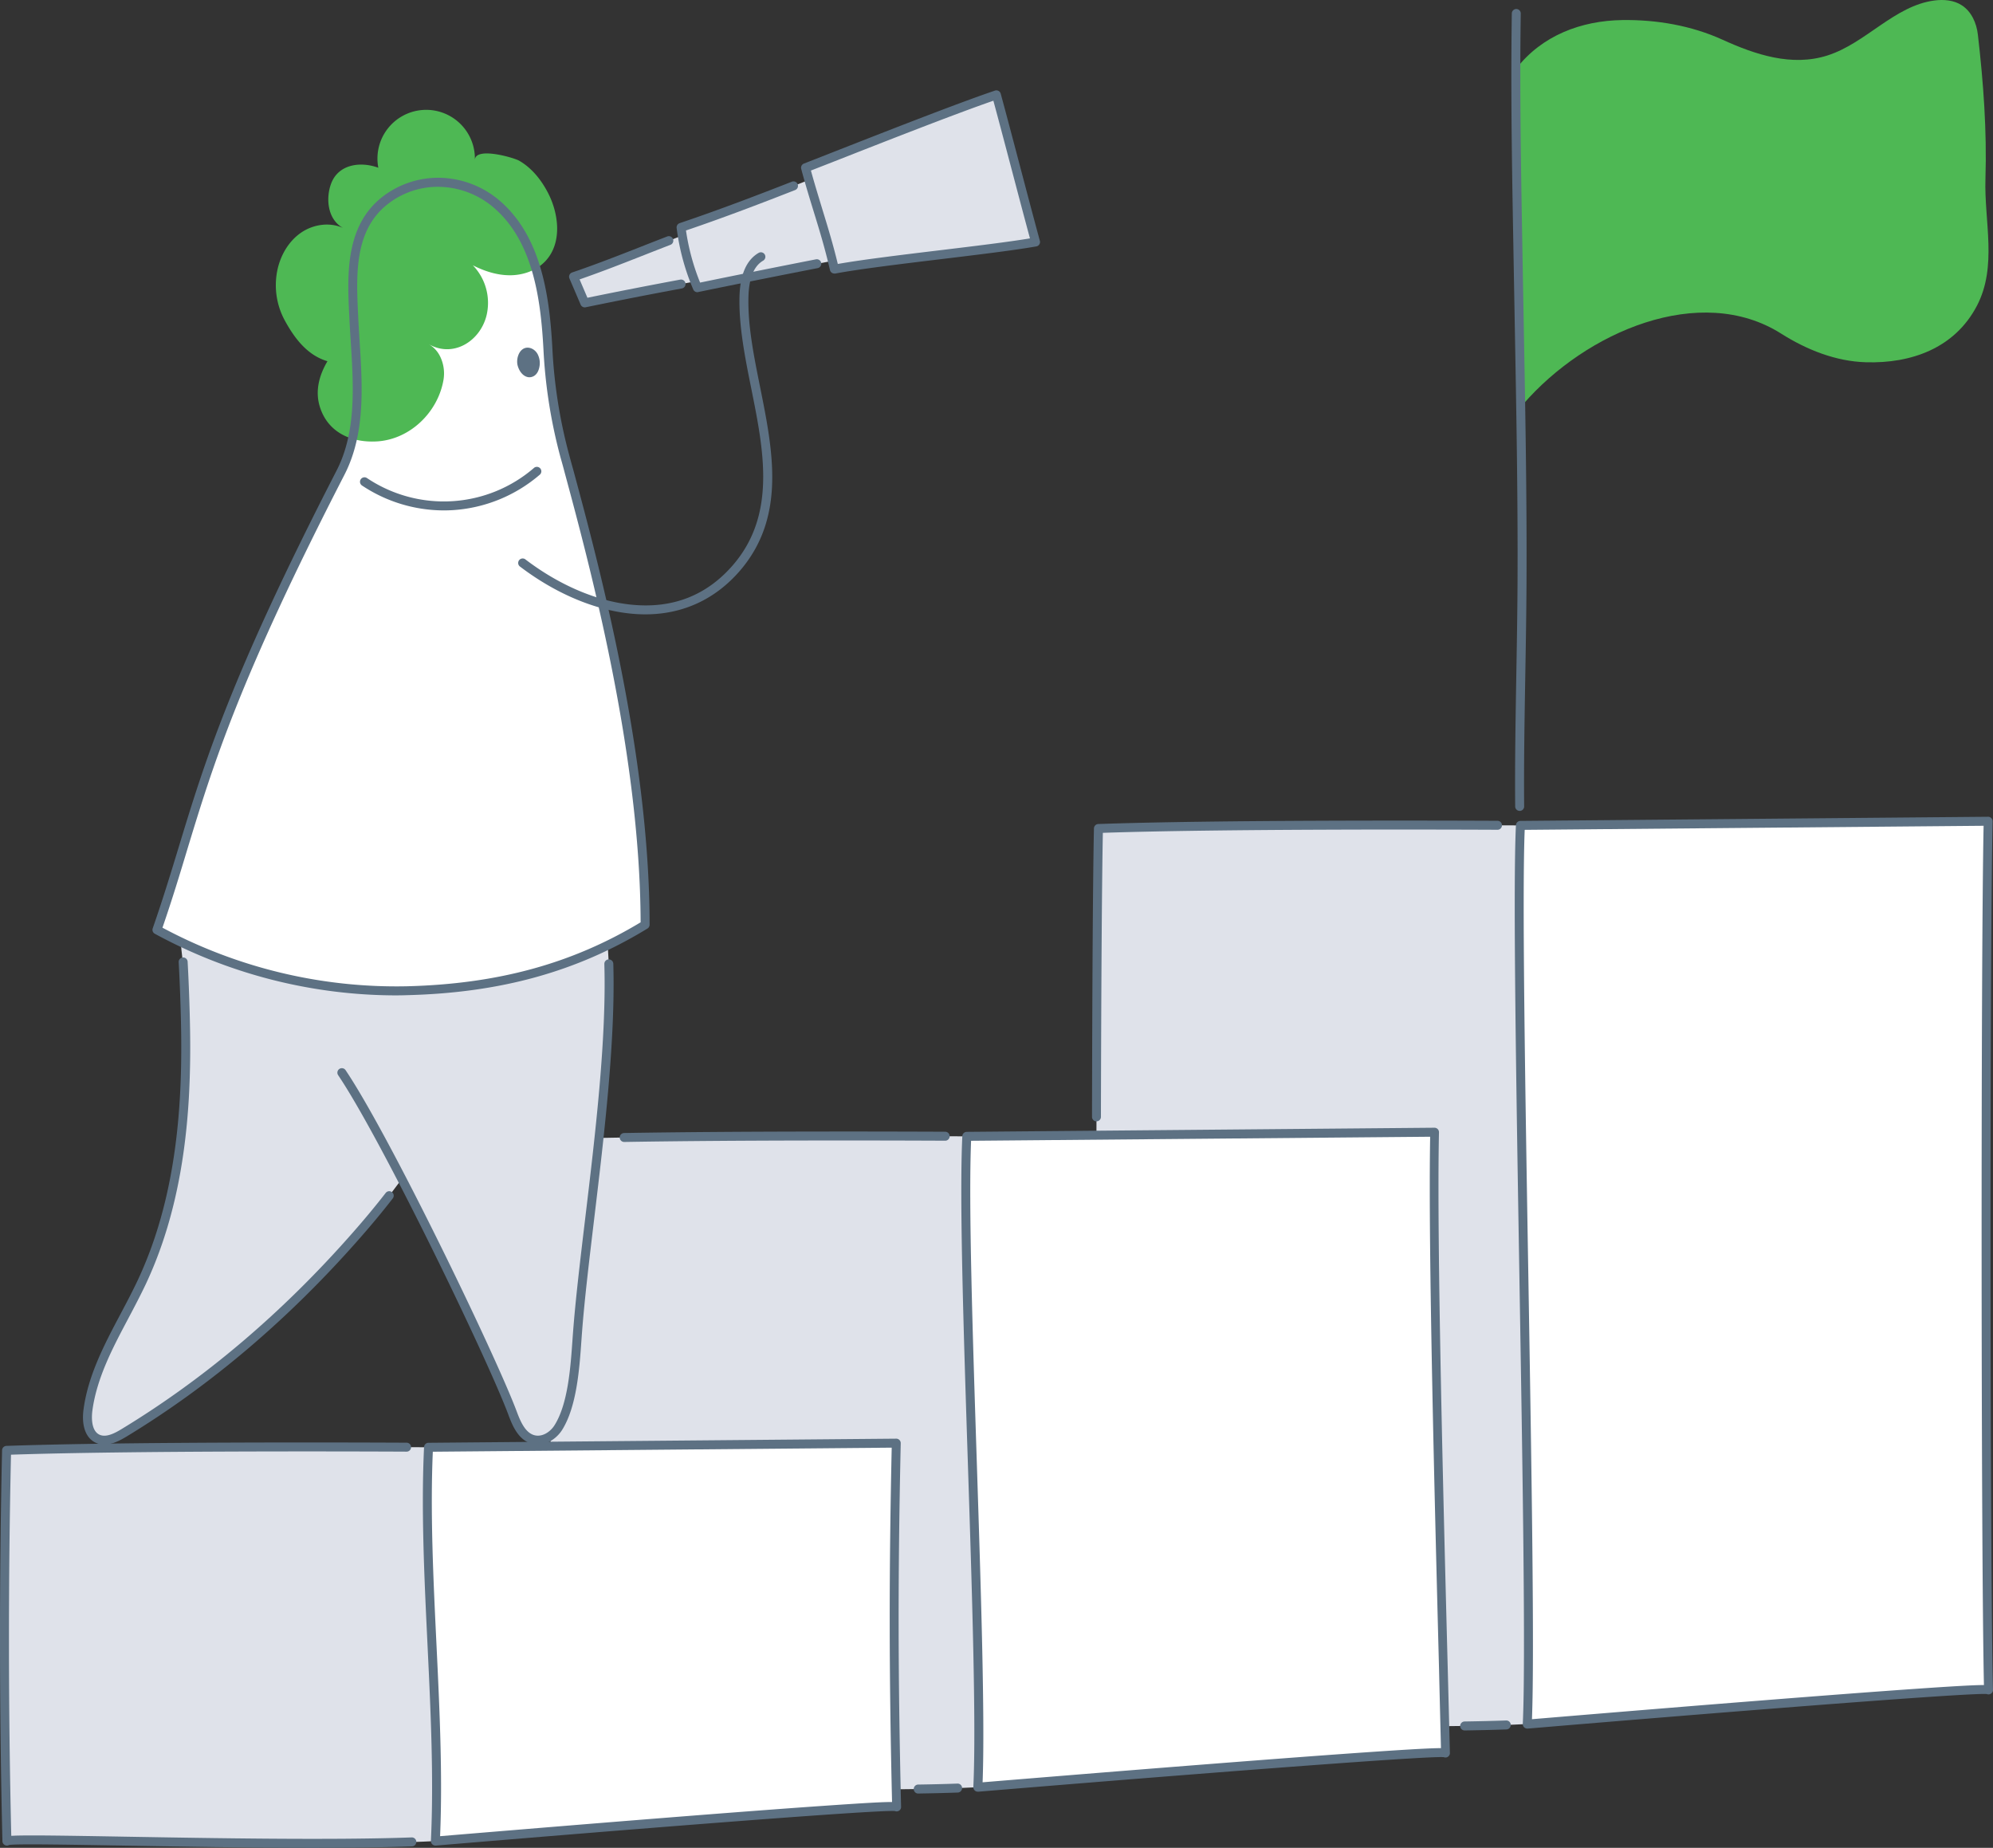
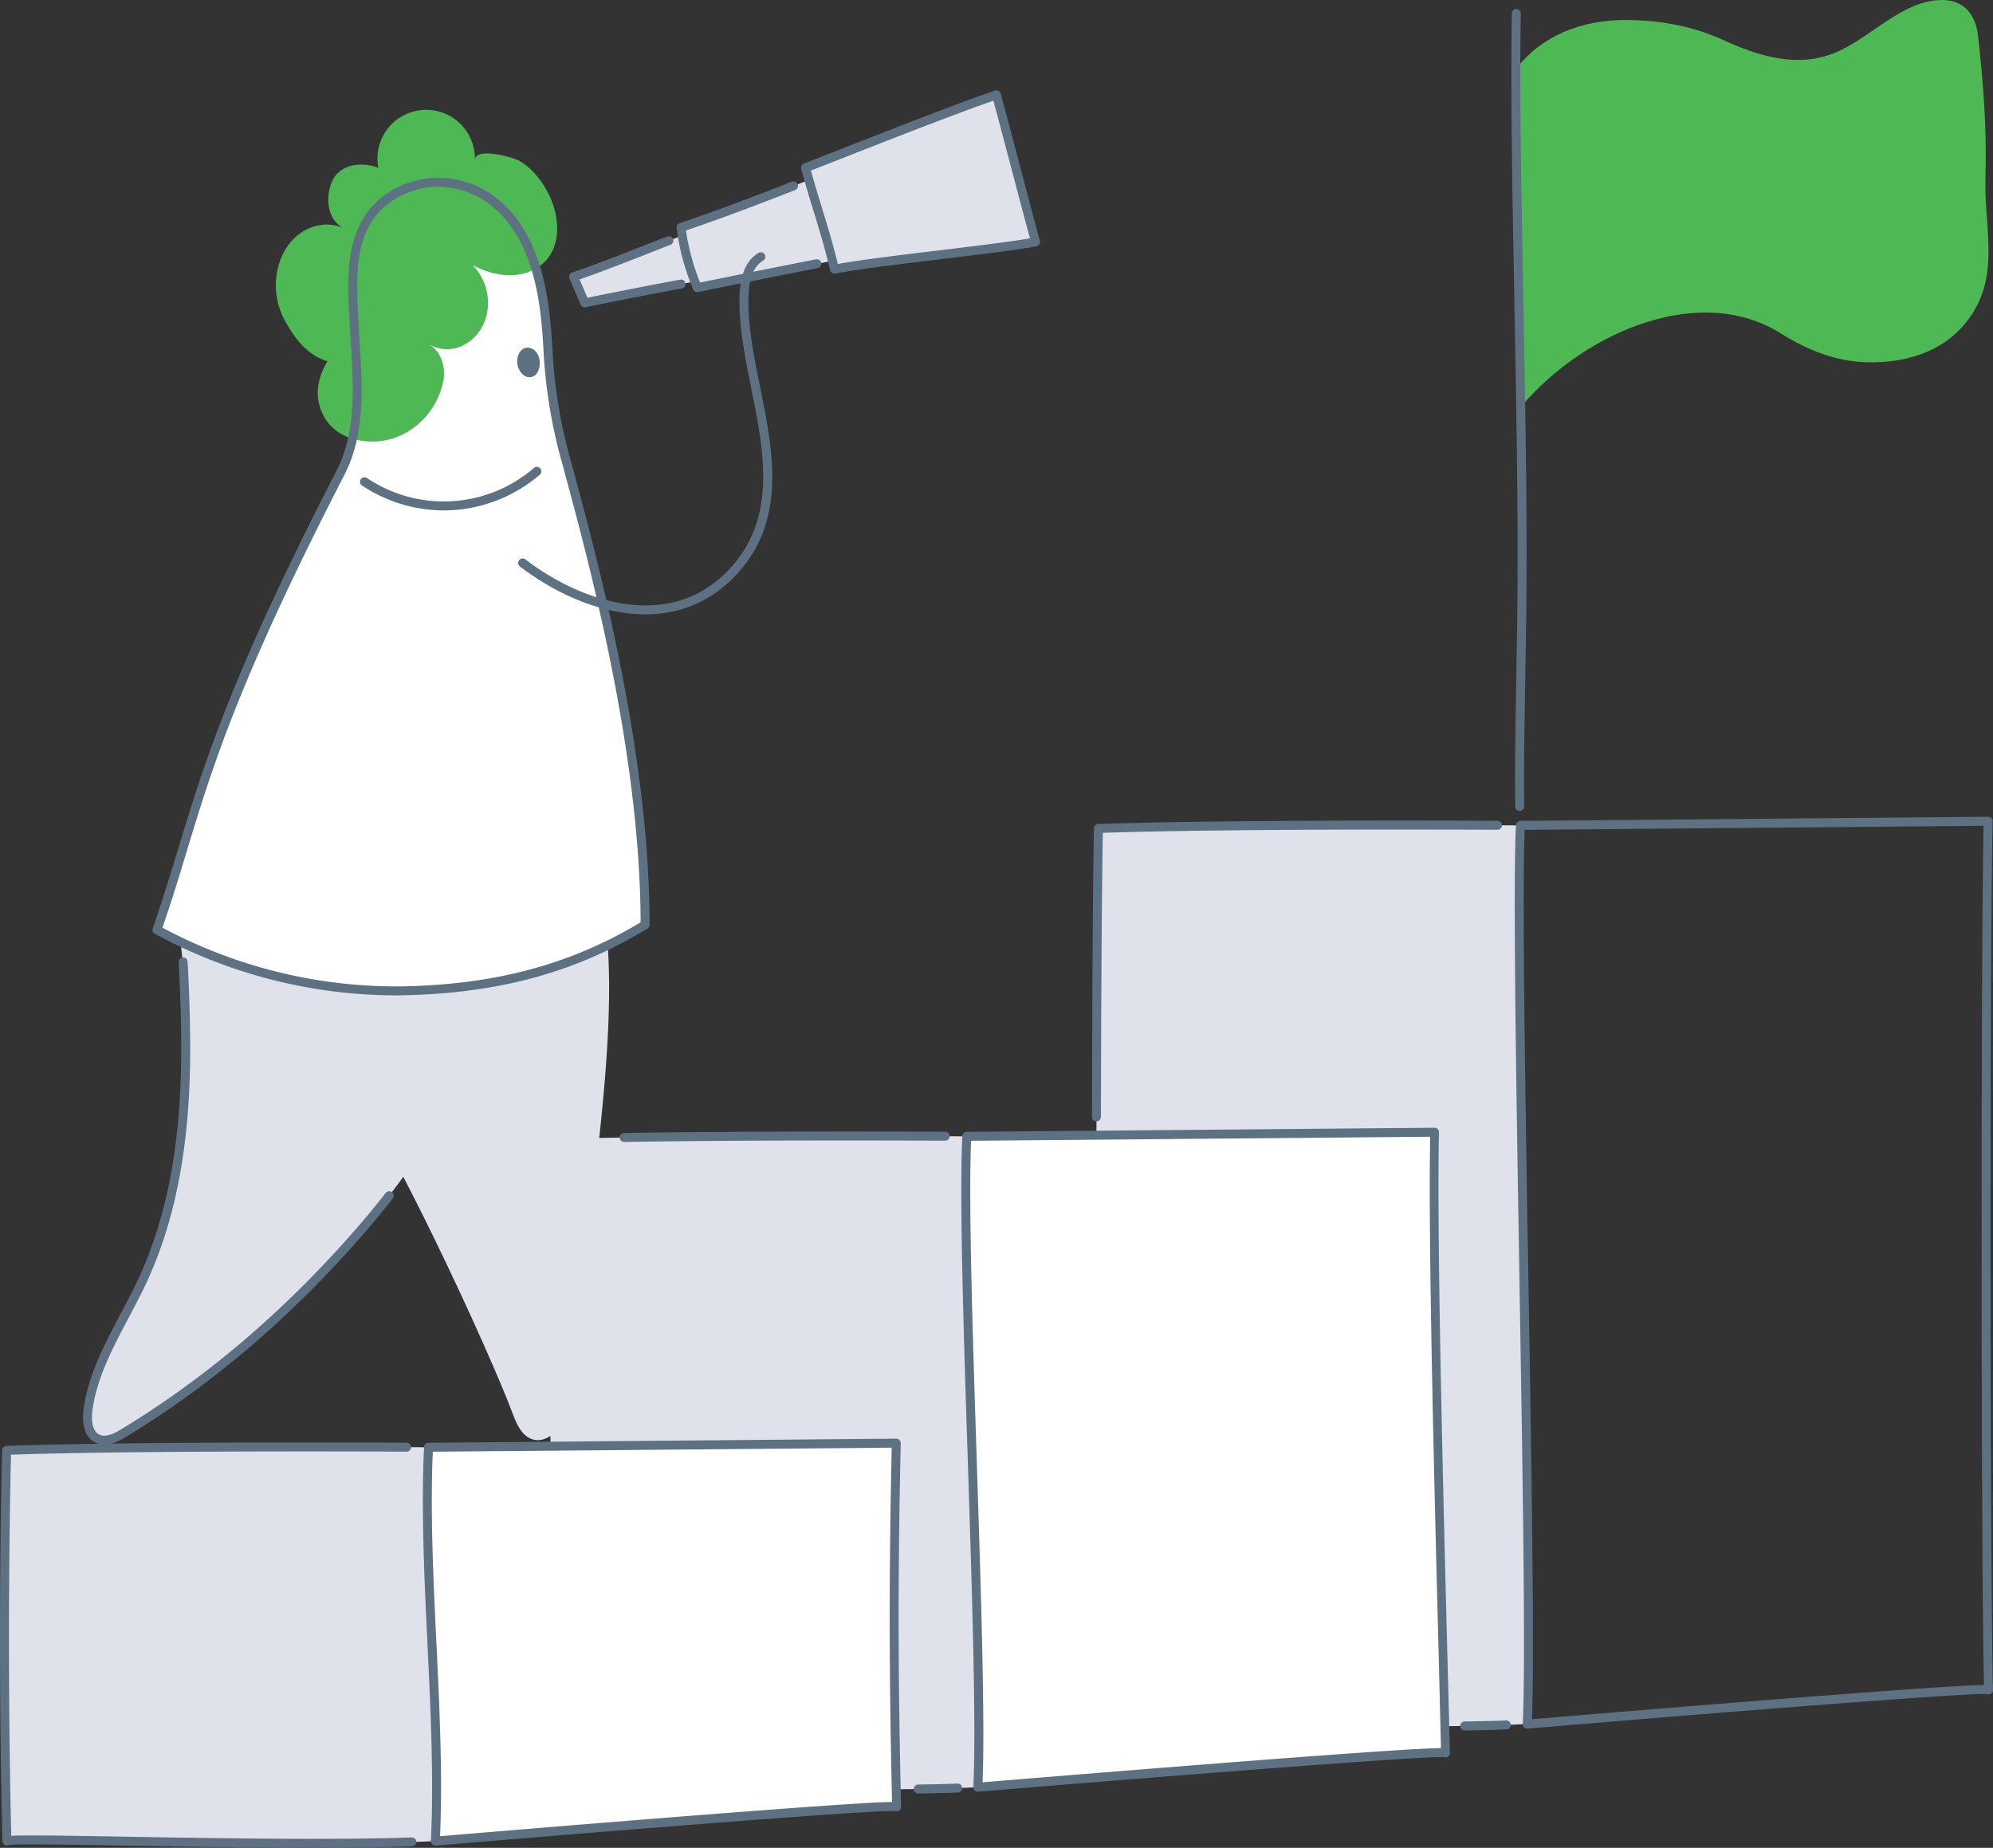
<svg xmlns="http://www.w3.org/2000/svg" viewBox="0 0 1028.41 953.45">
  <rect x="0" y="0" width="1028.41" height="953.45" fill="#333333" stroke="none" />
  <defs>
    <style>.cls-1{fill:#4eb854;}.cls-2{fill:#5d7183;}.cls-3{fill:#dfe2ea;}.cls-4{fill:#fff;}</style>
  </defs>
  <g id="Layer_2" data-name="Layer 2">
    <g id="Layer_1-2" data-name="Layer 1">
      <path class="cls-1" d="M782.45,35.35c13.19-17,33.38-24.68,54.64-25,17.84-.26,35.8,2.88,51.78,10.15,16.85,7.67,35.7,14,54.09,8.13C962.79,22.32,977.6,2.9,998.21.25c4.81-.62,10-.19,14.06,2.46,5,3.19,7.65,9.18,8.33,15.12,2.86,24.71,4.7,49.62,3.91,74.51-.7,21.81,6.25,45-4.39,65.42-11.51,22-34,29.85-57.31,29.16-15.53-.46-30.52-6.42-43.72-14.78-41.66-26.38-100.76-1-133.18,36.5Z" />
      <path class="cls-2" d="M784.16,418.41a2.31,2.31,0,0,1-2.31-2.29c-.2-22.58.21-45.81.59-68.27.28-15.8.56-32.12.63-48.05.19-43.68-.62-88.05-1.41-131L781.18,142l-.27-15.43c-.44-24.43-.89-49.69-1-74.51-.08-16.4,0-31.16.2-45.14a2.31,2.31,0,1,1,4.62.07c-.21,14-.28,28.68-.19,45.05.12,24.79.57,50,1,74.45.09,5.14.19,10.29.27,15.43q.24,13.43.49,26.84c.78,42.94,1.6,87.34,1.4,131.07-.07,16-.35,32.3-.62,48.11-.39,22.43-.79,45.63-.6,68.15a2.3,2.3,0,0,1-2.29,2.33Z" />
      <path class="cls-3" d="M784.55,425.9c-3.11,64.91,6,398.79,2.87,463.7-68.27,3.58-220.08-2.42-220.44,0-1.61-67.18-1.67-394.92-.18-462.11C639.23,425,784.55,425.9,784.55,425.9Z" />
      <path class="cls-2" d="M755.64,892.89a2.32,2.32,0,0,1,0-4.63c7.88-.12,15.13-.29,21.54-.52a2.31,2.31,0,1,1,.16,4.62c-6.44.23-13.72.41-21.63.53Z" />
      <path class="cls-2" d="M565.79,578.6h0a2.3,2.3,0,0,1-2.3-2.32c.13-72.62.49-125.49,1-148.84a2.31,2.31,0,0,1,2.23-2.26c60.51-2.13,173.09-1.81,206.15-1.66a2.32,2.32,0,0,1,0,4.63h0c-32.65-.15-142.87-.46-203.78,1.58-.49,24.33-.84,76.15-1,146.56A2.31,2.31,0,0,1,565.79,578.6Z" />
-       <path class="cls-4" d="M784.55,425.9c-3.11,64.91,6.65,398.79,3.53,463.7,0,0,238.38-20.08,238-17.65-1.61-67.19-1.67-381-.18-448.19Z" />
      <path class="cls-2" d="M788.08,891.92a2.3,2.3,0,0,1-1.6-.65,2.32,2.32,0,0,1-.71-1.78c1.56-32.38-.13-133.71-1.76-231.71s-3.33-199.47-1.77-232a2.31,2.31,0,0,1,2.29-2.2l241.37-2.14h0a2.29,2.29,0,0,1,1.64.69,2.34,2.34,0,0,1,.67,1.68c-1.52,68.42-1.39,382.5.18,448.08h0c0,.13,0,.26,0,.39a2.32,2.32,0,0,1-2.43,2,2.41,2.41,0,0,1-.76-.18c-9.15-.8-146.11,10.18-236.92,17.83Zm-1.32-463.73c-1.38,34.55.27,133.63,1.87,229.51,1.59,95.56,3.24,194.29,1.88,229.38,12.08-1,64-5.36,115.62-9.44,34.41-2.73,61.91-4.81,81.74-6.19,22-1.53,31.53-2,35.86-2-1.5-70-1.62-371.22-.17-443.36Zm237,443.77a2.34,2.34,0,0,0,0,.38,1.84,1.84,0,0,1,0-.33Z" />
      <path class="cls-3" d="M498.88,586.34c-3.11,64.9,8.79,270.92,5.68,335.83-68.28,3.57-214.14-2.43-214.5,0-1.61-67.19-10.42-267-8.93-334.24C353.56,585.38,498.88,586.34,498.88,586.34Z" />
      <path class="cls-2" d="M473.67,925.44a2.32,2.32,0,0,1,0-4.63c7.41-.11,14.27-.28,20.39-.5a2.31,2.31,0,1,1,.16,4.62c-6.14.22-13,.39-20.48.51Z" />
      <path class="cls-2" d="M322.09,589.24a2.31,2.31,0,0,1,0-4.62c60-1,135.71-.79,165.48-.66a2.32,2.32,0,1,1,0,4.63h0c-29.76-.14-105.45-.35-165.39.65Z" />
      <path class="cls-4" d="M498.88,586.34c-3.11,64.9,8.79,270.92,5.68,335.83,0,0,241.67-20.08,241.32-17.66-1.62-67.18-7.13-253.12-5.63-320.31Z" />
      <path class="cls-2" d="M504.56,924.48a2.31,2.31,0,0,1-2.31-2.43c1.55-32.36-.68-101.17-2.84-167.72s-4.4-135.56-2.84-168.11a2.31,2.31,0,0,1,2.29-2.2l241.36-2.13h0a2.32,2.32,0,0,1,2.31,2.36c-1.24,55.68,2.36,194,4.52,276.64.44,17.23.83,32.1,1.11,43.57h0a2.56,2.56,0,0,1,0,.39,2.32,2.32,0,0,1-2.43,2,2.35,2.35,0,0,1-.75-.18c-9.2-.79-148.11,10.18-240.23,17.83Zm-3.47-335.85c-1.36,33.2.83,100.45,2.94,165.55,2.1,64.89,4.28,131.94,3,165.46,12.19-1,64.93-5.35,117.28-9.44,34.88-2.73,62.77-4.81,82.87-6.19,22.33-1.53,32-2,36.37-2-.27-11.08-.63-25-1-41-2.12-81.53-5.66-217.22-4.57-274.47ZM743.56,904.52a2.33,2.33,0,0,0,0,.38c0-.11,0-.22,0-.33Z" />
      <path class="cls-3" d="M221.13,746.77c-3.11,64.91,6.64,138.29,3.53,203.2-68.28,3.57-220.74-2.43-221.1,0q-2.41-100.79-.18-201.6C75.81,745.82,221.13,746.77,221.13,746.77Z" />
      <path class="cls-2" d="M161.49,953.45c-32.41,0-67.77-.62-96.42-1.12-29.06-.5-56.55-1-60.39-.34a2.24,2.24,0,0,1-1.26.29A2.32,2.32,0,0,1,1.25,950C-.35,883.1-.42,815.24,1.07,748.31a2.31,2.31,0,0,1,2.23-2.25c60.93-2.14,173.47-1.81,206.51-1.65a2.31,2.31,0,0,1,0,4.62h0c-32.63-.15-142.83-.48-204.14,1.57C4.23,815.86,4.28,882,5.81,947.25c.72,0,1.52-.07,2.4-.1,2.89-.08,7.13-.11,13-.08,11,.07,26.27.33,44,.64,45,.78,106.71,1.85,147.21.37a2.31,2.31,0,1,1,.17,4.62C197.72,953.24,180.09,953.45,161.49,953.45ZM5.84,950.36Zm0,0Zm0,0Zm0,0Zm0,0Zm0,0Zm0,0h0Zm0,0Zm0,0Z" />
      <path class="cls-4" d="M221.13,746.77c-3.11,64.91,6.64,138.29,3.53,203.2,0,0,238.37-20.08,238-17.65-1.62-67.19-1.68-120.49-.18-187.68Z" />
      <path class="cls-2" d="M224.66,952.28a2.32,2.32,0,0,1-2.31-2.42c1.55-32.35-.13-67.44-1.76-101.38s-3.33-69.25-1.77-101.82a2.31,2.31,0,0,1,2.29-2.2l241.37-2.13h0a2.29,2.29,0,0,1,1.64.69,2.32,2.32,0,0,1,.67,1.67c-1.5,67.3-1.45,119.89.18,187.57h0c0,.13,0,.26,0,.39a2.31,2.31,0,0,1-2.43,2,2.11,2.11,0,0,1-.76-.17c-9.15-.79-146.11,10.17-236.92,17.82Zm-1.32-203.21c-1.38,31.73.27,66,1.87,99.19s3.23,67.36,1.88,99.18c12.1-1,64-5.35,115.62-9.44,34.4-2.73,61.91-4.81,81.74-6.18,22-1.53,31.51-2.05,35.86-2-1.55-65.73-1.6-117.45-.18-182.85Zm237,183.25a2.34,2.34,0,0,0,0,.38,1.84,1.84,0,0,1,0-.33Z" />
      <path class="cls-3" d="M375.15,142.27q-36.79,6.47-73.4,14L296,142.78c23.79-8,47.87-18.79,71.67-26.82C369.82,124,373,134.24,375.15,142.27Z" />
      <path class="cls-3" d="M442.37,83c-30,11.79-59.84,23.89-90.93,34.38a116.54,116.54,0,0,0,8.42,31.13q47.5-9.79,95.19-18.76C451.42,114,446.57,98.47,442.37,83Z" />
      <path class="cls-3" d="M430.53,138.83c24.3-4.55,79.46-9.73,103.8-14C528.47,103.25,520,70.52,514.13,49c-23.3,7.86-75.92,28.81-98.46,37.61C420.88,106.06,426,119.12,430.53,138.83Z" />
      <path class="cls-2" d="M301.75,158.6a2.32,2.32,0,0,1-2.13-1.41l-5.77-13.5a2.29,2.29,0,0,1,0-1.85,2.32,2.32,0,0,1,1.37-1.25c11.85-4,24-8.76,35.73-13.37,4.36-1.71,8.87-3.48,13.3-5.19a2.31,2.31,0,1,1,1.66,4.31c-4.42,1.71-8.92,3.47-13.27,5.18-11,4.33-22.38,8.79-33.57,12.65l4.05,9.47c15.87-3.26,32-6.41,47.89-9.36a2.31,2.31,0,1,1,.85,4.55c-16.51,3.06-33.22,6.33-49.65,9.72A2.59,2.59,0,0,1,301.75,158.6Z" />
      <path class="cls-2" d="M359.86,150.77a2.32,2.32,0,0,1-2.13-1.4,118.45,118.45,0,0,1-8.58-31.78,2.31,2.31,0,0,1,1.56-2.45c20.77-7,40.93-14.75,57.91-21.39a2.31,2.31,0,0,1,1.68,4.31c-16.54,6.47-36.09,14-56.33,20.86a116.57,116.57,0,0,0,7.29,26.89c19.72-4.06,39.82-8.08,59.78-12a2.31,2.31,0,0,1,.88,4.54c-20.57,4-41.29,8.15-61.59,12.33A2.59,2.59,0,0,1,359.86,150.77Z" />
      <path class="cls-2" d="M430.53,141.14a2.31,2.31,0,0,1-2.25-1.79c-2.63-11.4-5.42-20.49-8.38-30.1-2.1-6.84-4.28-13.91-6.46-22.09a2.31,2.31,0,0,1,1.39-2.76c3.88-1.51,8.65-3.39,14-5.49,26-10.2,65.21-25.62,84.55-32.15a2.31,2.31,0,0,1,3,1.58c2.94,10.79,6.58,24.6,10.11,38s7.16,27.15,10.09,37.92a2.3,2.3,0,0,1-1.83,2.88c-11.68,2.06-30,4.26-49.32,6.6-20.56,2.48-41.83,5.05-54.45,7.41A2.15,2.15,0,0,1,430.53,141.14ZM418.44,88c2,7.27,4,13.69,5.88,19.93,2.79,9.09,5.44,17.71,8,28.27,12.94-2.28,33.07-4.71,52.57-7.06,18-2.17,35-4.22,46.58-6.14-2.81-10.38-6.17-23.13-9.43-35.49s-6.64-25.15-9.45-35.54c-19.93,6.89-57.1,21.49-82,31.28Z" />
      <path class="cls-3" d="M95.16,566.27c-1.89,32.69-8,65.49-21.93,95.15-10.17,21.74-24.59,42.24-27.82,66-.75,5.51-.18,12.35,4.8,14.82,4.35,2.16,9.48-.35,13.63-2.87,44.91-27.21,85-62.11,119.65-101.54,20.59-23.4,39.55-48.81,51.09-77.77s15.14-61.94,4.95-91.4c-1.77-5.12-4.12-10.34-8.44-13.62-6.62-5.05-15.85-4.2-24.1-3.12L137.92,461c-11.32,1.49-36.28,2.11-42.75,14-3.63,6.67-1,16.84-.64,24,.6,10.7,1.07,21.42,1.25,32.14C96,542.83,95.84,554.56,95.16,566.27Z" />
      <path class="cls-2" d="M53.79,745.39a10.22,10.22,0,0,1-4.61-1.06c-5-2.48-7.21-8.75-6.06-17.2,2.39-17.65,10.85-33.61,19-49,3.06-5.76,6.21-11.72,9-17.65,12.49-26.69,19.59-57.54,21.71-94.3.63-10.88.83-22.33.62-35-.18-11-.66-24.3-1.25-34.69a2.31,2.31,0,0,1,4.62-.26c.59,10.44,1.07,23.81,1.25,34.87.22,12.78,0,24.34-.62,35.33-2.16,37.37-9.4,68.77-22.14,96-2.83,6-6,12-9.09,17.85-8,15.08-16.26,30.67-18.54,47.5-.32,2.35-1,10.19,3.54,12.44,3.31,1.64,7.62-.48,11.4-2.77,42.91-26,83-60,119.12-101.1,6.47-7.35,12.11-14.15,17.25-20.77a2.31,2.31,0,1,1,3.65,2.83c-5.19,6.7-10.89,13.57-17.43,21-36.44,41.43-76.88,75.74-120.19,102C61.75,743.36,57.76,745.39,53.79,745.39Z" />
      <path class="cls-3" d="M176.38,553.47c24.43,31.39,76.23,143.93,88.1,175.76,2,5.35,4.6,11.33,9.79,13.28s10.84-1.22,13.75-5.82c8-12.75,8.84-34.68,10-49.28,4.49-59,23-157.11,13.73-216.28-4.81-30.61-27-22.17-33.92-52.39L158.25,468.33Z" />
-       <path class="cls-2" d="M277.5,745.4a11.23,11.23,0,0,1-4-.73c-6.1-2.28-9-8.75-11.15-14.63-10.59-28.39-64.93-141.22-87.86-175.27a2.31,2.31,0,0,1,3.83-2.59c23.08,34.26,77.71,147.71,88.36,176.24,1.84,4.93,4.16,10.32,8.43,11.92s8.76-1.36,11-4.89c7-11.05,8.3-30,9.28-43.86.11-1.51.21-3,.32-4.36,1.28-16.83,3.71-37.16,6.28-58.68,5.17-43.17,11-92.1,9.86-131.14a2.31,2.31,0,0,1,2.24-2.38h.07a2.31,2.31,0,0,1,2.31,2.24c1.17,39.39-4.7,88.5-9.89,131.83-2.56,21.47-5,41.75-6.26,58.48-.11,1.39-.21,2.84-.32,4.34-1,14.33-2.4,34-10,46C287.38,742,282.61,745.4,277.5,745.4Z" />
      <path class="cls-4" d="M291.5,235.5c12.4,46.17,41.35,148.48,41.35,241.66C295,500.3,255.59,510.07,210,511.21A257.47,257.47,0,0,1,81,479.78c22.36-64.26,23.14-96.75,94.73-235.87,12.44-24.18,8.1-53.35,6.86-80-1-20.5-2.67-46,16.35-60.57,17.4-13.36,41.32-11.8,57.48,2.13,21.09,18.18,25,49.6,26.3,74.5A263.43,263.43,0,0,0,291.5,235.5Z" />
      <path class="cls-1" d="M227.22,184.16a20,20,0,0,1,1.6,12c-2.93,16.68-17.37,30.69-34.5,31.61-12.7.68-24.7-4.33-29.06-17.2-2.89-8.5-.65-16.77,3.71-24.19-10.28-3-16.94-11.71-22-21a38.16,38.16,0,0,1-3.66-26.81c1.73-7.36,5.87-14.31,12.12-18.57s14.69-5.5,21.58-2.38c-8-4.38-9-15.22-6.16-22.86,3.7-9.94,14.93-11.65,24.37-8.21a25.14,25.14,0,1,1,49.82-4c.18-7,20.15-1.19,22.82.35,6.46,3.71,11.32,9.76,14.78,16.35,5.89,11.21,7.46,26.35-1.25,35.53-4.61,4.87-11.47,7.23-18.17,7.25s-13.26-2.11-19.24-5.15A27.92,27.92,0,0,1,251,163c-3.42,13.24-17.26,21.75-29.74,14.59A14.9,14.9,0,0,1,227.22,184.16Z" />
      <path class="cls-2" d="M203.84,513.6A260.91,260.91,0,0,1,79.9,481.81,2.31,2.31,0,0,1,78.81,479c5.28-15.18,9.44-28.85,13.46-42.08,13.12-43.13,26.68-87.74,81.4-194.09,10.26-19.94,8.77-43.63,7.32-66.54-.26-4.06-.52-8.26-.71-12.32l-.08-1.56c-1-20.49-2.16-46,17.33-61a47,47,0,0,1,30.72-9.64,49.05,49.05,0,0,1,29.68,11.86c21.29,18.34,25.65,48.77,27.1,76.12a260.43,260.43,0,0,0,8.7,55.09h0c.61,2.29,1.27,4.72,2,7.27,12.81,47.43,39.47,146.13,39.47,235a2.33,2.33,0,0,1-1.1,2c-36.4,22.25-75.79,33.17-124,34.38C208,513.57,205.92,513.6,203.84,513.6Zm-120-34.92A255.65,255.65,0,0,0,210,508.9c46.85-1.18,85.2-11.68,120.57-33-.26-87.92-26.62-185.48-39.31-232.49q-1-3.84-2-7.28a264.79,264.79,0,0,1-8.84-56c-1.41-26.38-5.54-55.66-25.51-72.87A44.46,44.46,0,0,0,228,96.45a41.82,41.82,0,0,0-27.69,8.69c-17.58,13.49-16.49,36.64-15.53,57.08l.07,1.55c.19,4,.46,8.21.71,12.25,1.49,23.54,3,47.87-7.82,68.95-54.53,106-68,150.38-81.09,193.32C92.83,451,88.83,464.15,83.83,478.68Z" />
      <path class="cls-2" d="M229.1,263.36a76.28,76.28,0,0,1-42.31-12.85,2.31,2.31,0,1,1,2.57-3.84,71.21,71.21,0,0,0,86.32-5.35,2.31,2.31,0,0,1,3,3.49,76.25,76.25,0,0,1-45,18.41C232.17,263.31,230.63,263.36,229.1,263.36Z" />
      <path class="cls-2" d="M333,317a74.83,74.83,0,0,1-7.7-.4c-18.72-1.89-39-10.55-57.12-24.37a2.32,2.32,0,0,1,2.81-3.68c17.44,13.32,36.9,21.65,54.78,23.45,21.33,2.16,39-4.77,52.59-20.6,22.33-26.06,15.72-59,9.32-90.83-3.2-15.91-6.5-32.36-6.09-47.63.31-11.27,3.63-18.83,9.87-22.45a2.31,2.31,0,0,1,2.33,4c-4.77,2.77-7.32,9-7.58,18.58-.4,14.76,2.71,30.23,6,46.6,6.62,32.93,13.46,67-10.33,94.75C369.11,309.26,352.32,317,333,317Z" />
      <path class="cls-2" d="M276,189a7.63,7.63,0,0,0-.7-5.3c-.93-1.58-2.81-2.51-4.14-1.73-1.59.93-2.38,4.05-1.82,6.06C270.69,192.86,275,194.26,276,189Z" />
      <path class="cls-2" d="M273.27,194.67c-2.68,0-5.13-2.37-6.14-6-.79-2.84.19-7.1,2.88-8.68,2.37-1.4,5.65-.26,7.3,2.54a10,10,0,0,1,1,6.93h0c-.94,4.67-4,5.15-4.85,5.18Zm-1-10.63a4.43,4.43,0,0,0-.72,3.41A4.1,4.1,0,0,0,273.2,190a3.2,3.2,0,0,0,.55-1.44,5.38,5.38,0,0,0-.42-3.67A1.84,1.84,0,0,0,272.3,184Zm3.72,5h0Z" />
    </g>
  </g>
</svg>